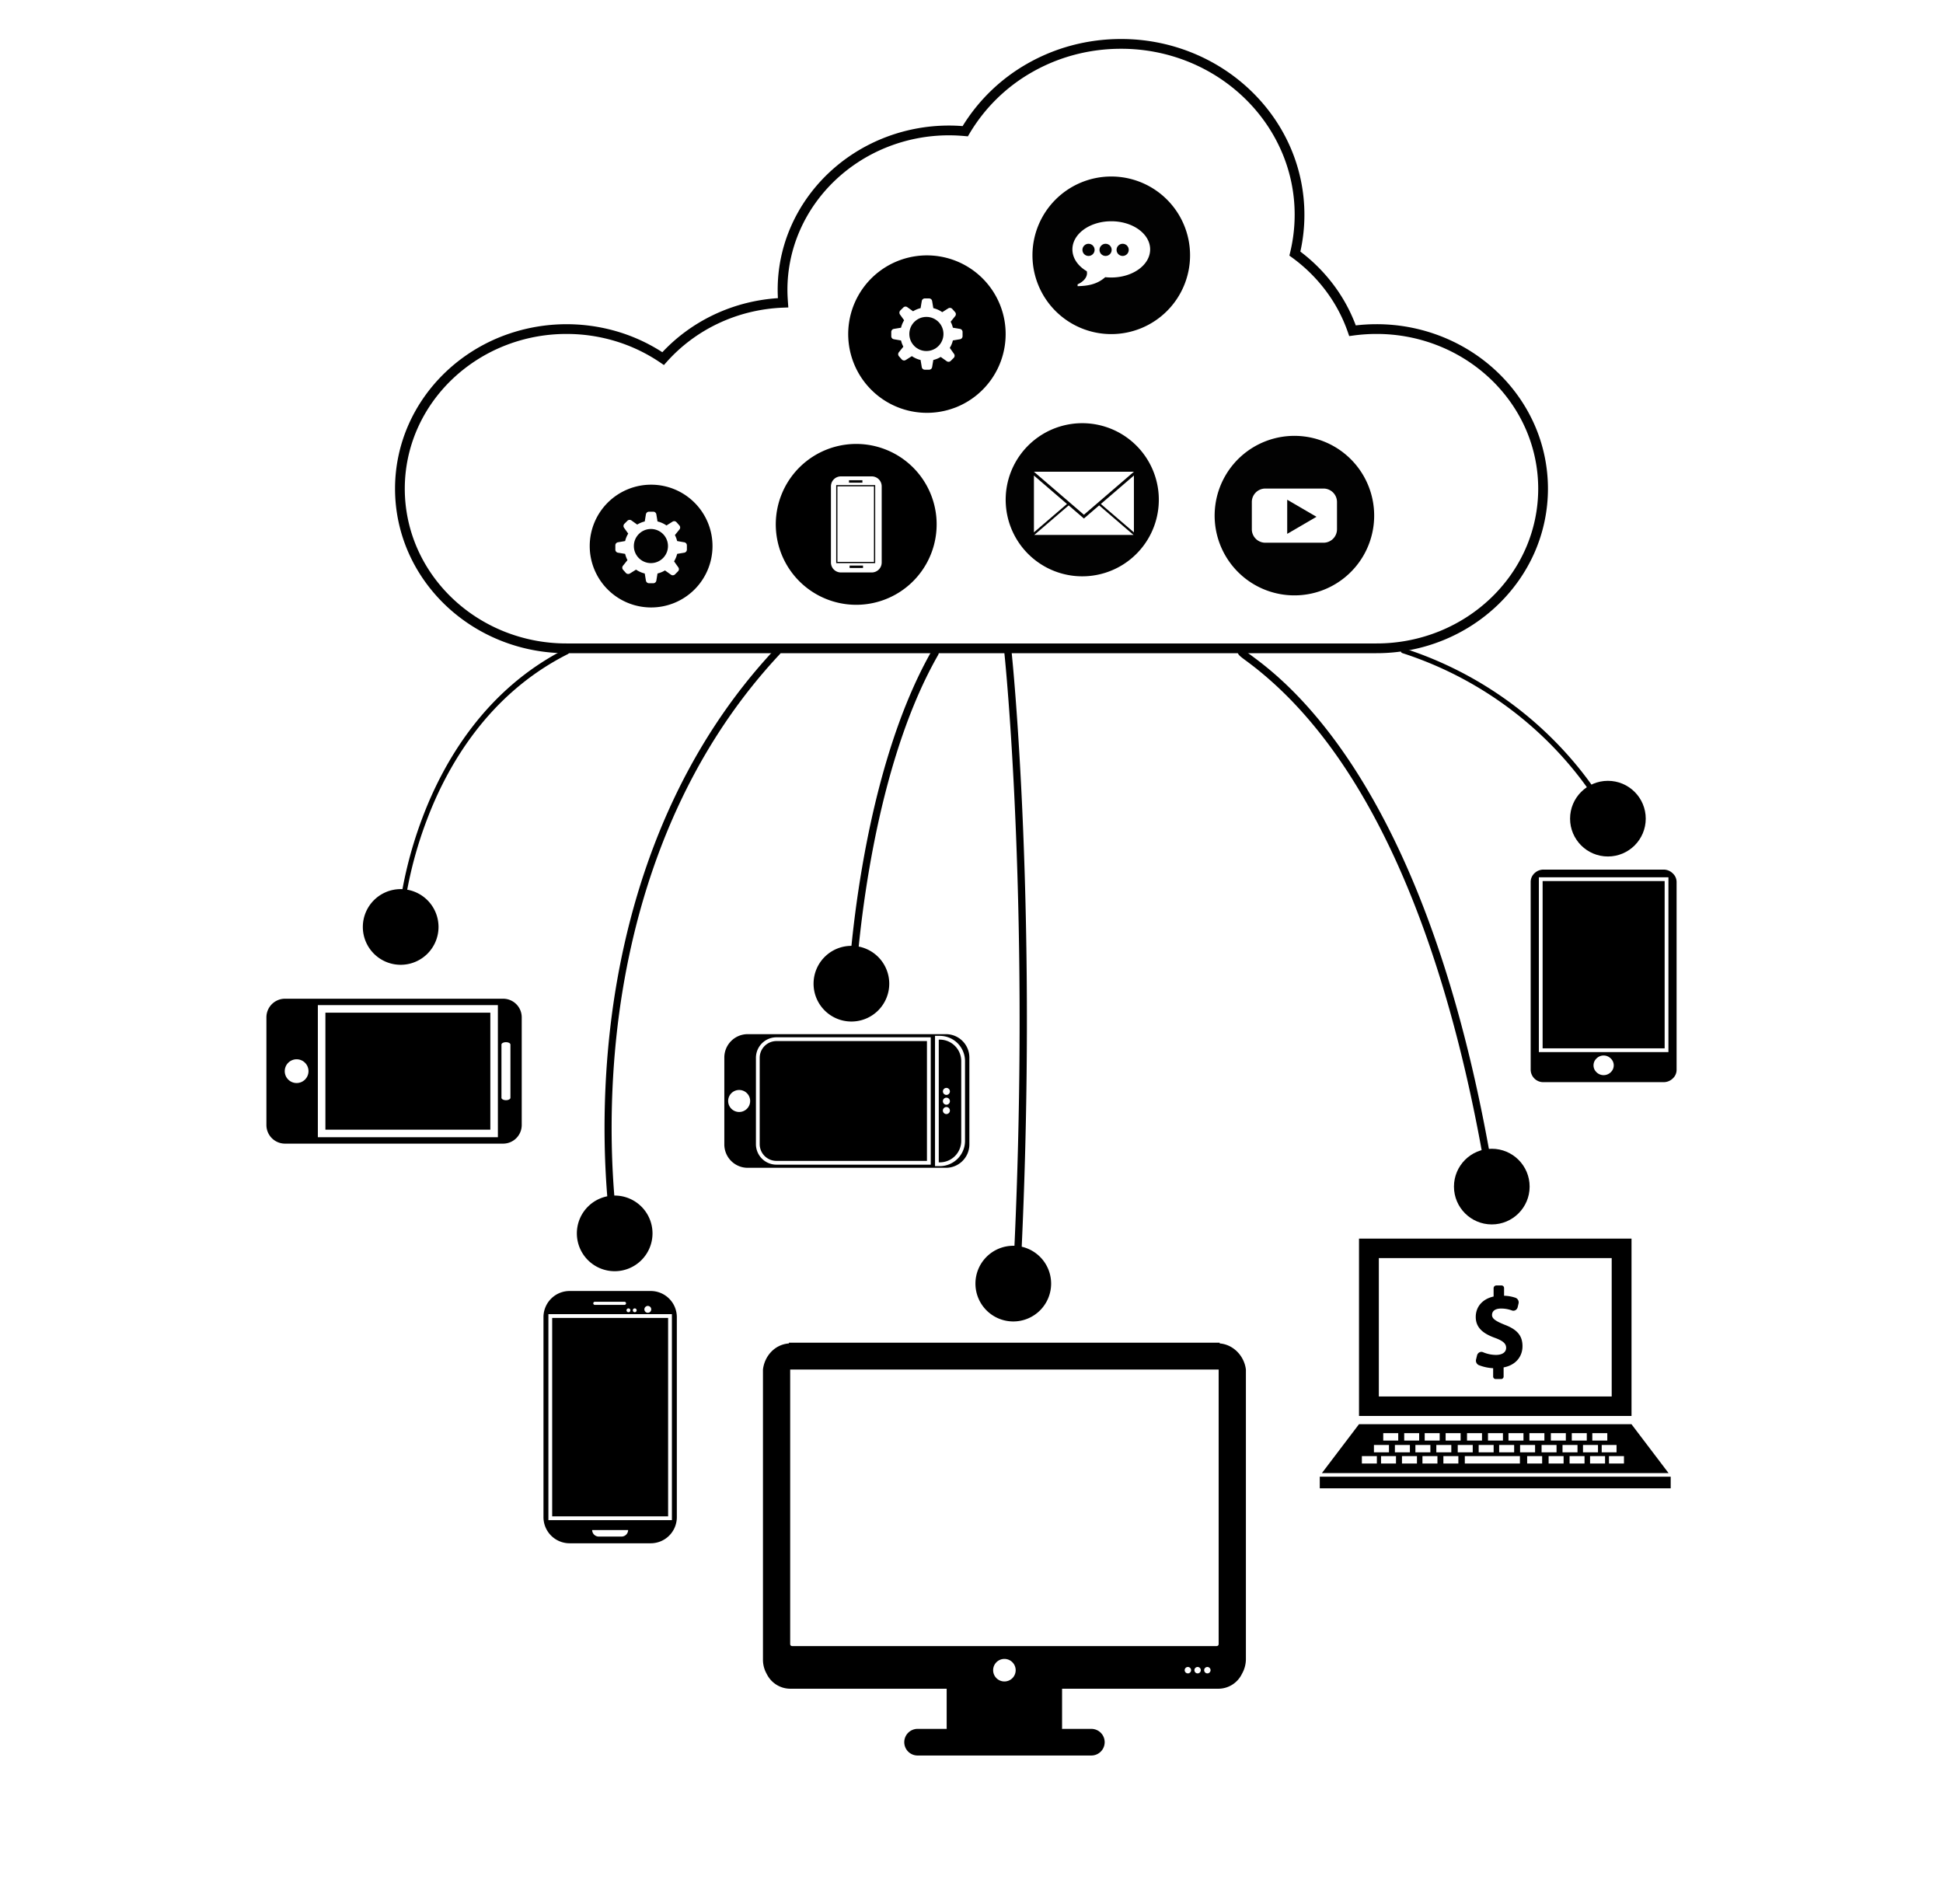
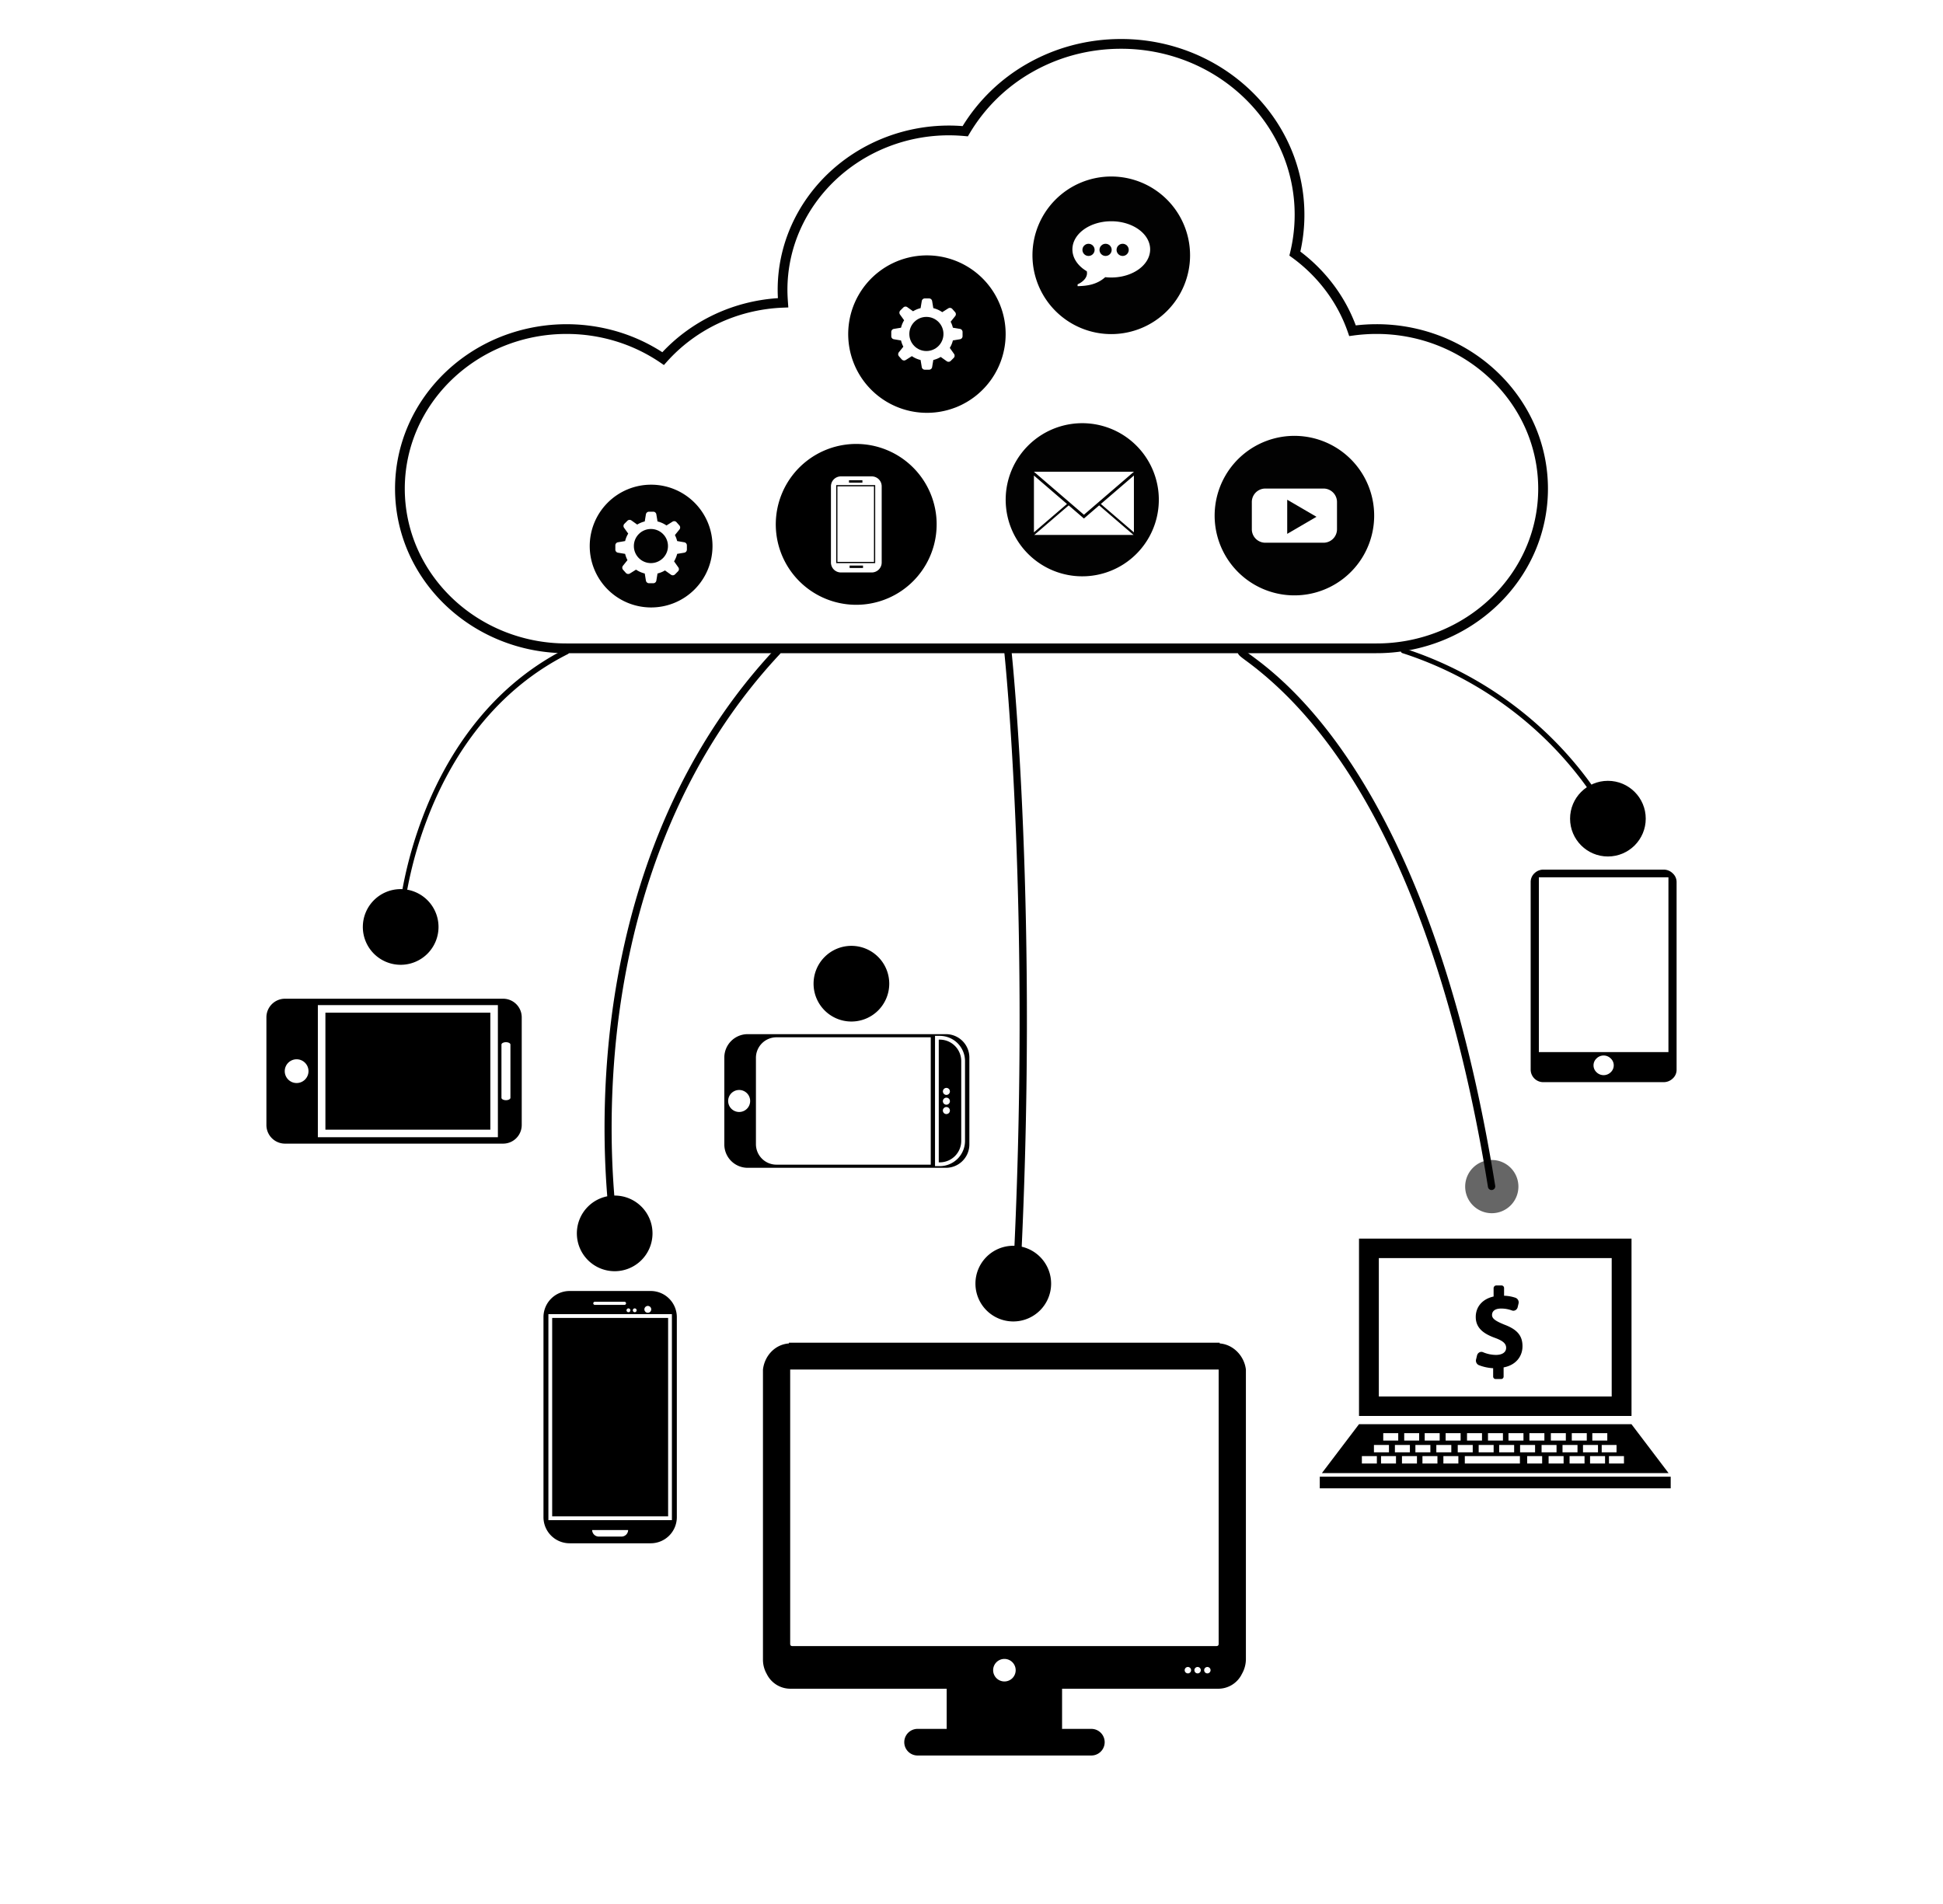
<svg xmlns="http://www.w3.org/2000/svg" width="797" height="781" viewBox="0 0 797 781">
  <defs>
    <clipPath id="clip-index">
      <rect width="797" height="781" />
    </clipPath>
  </defs>
  <g id="index" clip-path="url(#clip-index)">
    <g id="Cloud_computing_2" data-name="Cloud computing 2" transform="translate(12 -179.137)">
      <path id="Контур_274" data-name="Контур 274" d="M194.372,268.144H104.9a7.626,7.626,0,0,0-7.621,7.634v44.179a7.635,7.635,0,0,0,7.621,7.634h89.474a7.637,7.637,0,0,0,7.634-7.634V275.778A7.629,7.629,0,0,0,194.372,268.144Zm-84.7,34.587a4.87,4.87,0,1,1,4.87-4.858A4.876,4.876,0,0,1,109.669,302.731Zm82.559,22.232H118.38V270.771h73.847Zm5.143-16.185c0,.545-.818.991-1.834.991s-1.847-.446-1.847-.991V286.968c0-.557.83-.991,1.847-.991s1.834.434,1.834.991Z" transform="translate(0 320.689)" fill-rule="evenodd" />
      <path id="Контур_275" data-name="Контур 275" d="M99.229,316.6h0V268.606H166.88V316.6Z" transform="translate(22.251 325.953)" fill-rule="evenodd" />
      <path id="Контур_276" data-name="Контур 276" d="M197.393,265.406a5.3,5.3,0,0,0-3.755-1.537H144.464a5.3,5.3,0,0,0-3.792,1.5A4.909,4.909,0,0,0,139.123,269v76.933a5.166,5.166,0,0,0,5.341,5.13h49.174a5.345,5.345,0,0,0,3.755-1.5,4.77,4.77,0,0,0,1.586-3.631V269A4.813,4.813,0,0,0,197.393,265.406ZM171.963,347a4.159,4.159,0,0,1-5.824,0,3.861,3.861,0,0,1,0-5.663,4.113,4.113,0,0,1,5.824,0A3.861,3.861,0,0,1,171.963,347Zm23.67-8.266H142.481V267.018h53.152Z" transform="translate(476.744 271.997)" fill-rule="evenodd" />
-       <rect id="Прямоугольник_250" data-name="Прямоугольник 250" width="50.058" height="68.619" transform="translate(620.767 540.567)" />
      <path id="Контур_277" data-name="Контур 277" d="M301.05,279.828v-.3H124.37v.3c-5.725.4-9.988,5.056-10.658,10.707V409.467a11.8,11.8,0,0,0,1.549,5.948,10.786,10.786,0,0,0,10.075,6.048h63.772v16.482h-12.12a5.461,5.461,0,0,0,0,10.918h71.431a5.459,5.459,0,0,0,0-10.918H236.312V421.463h63.772a10.773,10.773,0,0,0,10.075-6.048,12.313,12.313,0,0,0,1.648-5.948V290.536C311.125,284.885,306.577,280.225,301.05,279.828Zm-88.3,138.66a4.622,4.622,0,1,1,4.622-4.622A4.612,4.612,0,0,1,212.753,418.489Zm75.26-3.309a1.313,1.313,0,1,1,1.314-1.313A1.312,1.312,0,0,1,288.013,415.18Zm4,0a1.314,1.314,0,1,1,1.3-1.313A1.314,1.314,0,0,1,292.016,415.18Zm3.99,0a1.313,1.313,0,1,1,1.314-1.313A1.314,1.314,0,0,1,296.006,415.18Zm4.635-123.7V403.035c0,.656-.3.942-.967.942H125.844c-.682,0-.967-.285-.967-.942v-112.5H300.641Z" transform="translate(187.248 450.416)" fill-rule="evenodd" />
      <path id="Контур_278" data-name="Контур 278" d="M119.8,289.769" transform="translate(256.56 567.053)" fill-rule="evenodd" />
      <path id="Контур_279" data-name="Контур 279" d="M129.632,289.769" transform="translate(368.617 567.053)" fill-rule="evenodd" />
      <path id="Контур_280" data-name="Контур 280" d="M123.605,289.769" transform="translate(299.954 567.053)" fill-rule="evenodd" />
      <path id="Контур_281" data-name="Контур 281" d="M124.582,293.2" transform="translate(311.085 606.084)" fill-rule="evenodd" />
      <path id="Контур_282" data-name="Контур 282" d="M118.388,292.755" transform="translate(240.52 601.071)" fill-rule="evenodd" />
      <rect id="Прямоугольник_251" data-name="Прямоугольник 251" width="47.2" height="16.475" transform="translate(376.403 871.885)" />
      <path id="Контур_283" data-name="Контур 283" d="M150.28,277.819H117.315a10.726,10.726,0,0,0-10.868,10.571v82.361a10.724,10.724,0,0,0,10.868,10.559H150.28a10.716,10.716,0,0,0,10.868-10.559V288.39A10.726,10.726,0,0,0,150.28,277.819Zm-.991,6.122a1.407,1.407,0,1,1-1.45,1.4A1.434,1.434,0,0,1,149.288,283.941Zm-5.416,1.016a.778.778,0,0,1,.793.769.787.787,0,0,1-1.574,0A.775.775,0,0,1,143.873,284.957Zm-2.565,0a.786.786,0,0,1,.793.769.793.793,0,0,1-1.586,0A.786.786,0,0,1,141.307,284.957Zm-13.768-2.726h12.12a.651.651,0,0,1,.657.645.659.659,0,0,1-.657.644h-12.12a.661.661,0,0,1-.669-.644A.654.654,0,0,1,127.539,282.231Zm10.881,96.327h-9.245a2.727,2.727,0,0,1-2.764-2.689h14.76A2.716,2.716,0,0,1,138.42,378.558Zm20.708-6.742H108.467v-84.5h50.661Z" transform="translate(104.481 430.912)" fill-rule="evenodd" />
      <path id="Контур_284" data-name="Контур 284" d="M154.294,360.124H106.735V278.71h47.559Z" transform="translate(107.763 441.061)" fill-rule="evenodd" />
      <path id="Контур_285" data-name="Контур 285" d="M203.37,269.317H122a9.584,9.584,0,0,0-9.567,9.616v35.592A9.583,9.583,0,0,0,122,324.142h81.37a9.594,9.594,0,0,0,9.579-9.617V278.934A9.594,9.594,0,0,0,203.37,269.317ZM118.58,301.24a4.511,4.511,0,1,1,4.449-4.511A4.5,4.5,0,0,1,118.58,301.24Zm78.532,21.613H133.8a8.412,8.412,0,0,1-8.4-8.414V279.033a8.423,8.423,0,0,1,8.4-8.427h63.314Zm14.053-9.778a10.372,10.372,0,0,1-10.335,10.385h-1.97V270.011h1.97a10.369,10.369,0,0,1,10.335,10.373Z" transform="translate(172.677 334.052)" fill-rule="evenodd" />
-       <path id="Контур_286" data-name="Контур 286" d="M120.457,269.546h61.752v49.149H120.457a6.873,6.873,0,0,1-6.853-6.878V276.424A6.873,6.873,0,0,1,120.457,269.546Z" transform="translate(186.018 336.661)" fill-rule="evenodd" />
      <path id="Контур_287" data-name="Контур 287" d="M119.965,269.5h-.434v50.339h.434a8.8,8.8,0,0,0,8.786-8.824V278.322A8.812,8.812,0,0,0,119.965,269.5Zm2.7,30.536A1.444,1.444,0,1,1,124.1,298.6,1.439,1.439,0,0,1,122.666,300.034Zm0-3.842a1.444,1.444,0,1,1,1.438-1.45A1.441,1.441,0,0,1,122.666,296.192Zm0-4.015a1.438,1.438,0,1,1,1.438-1.437A1.439,1.439,0,0,1,122.666,292.177Z" transform="translate(253.541 336.114)" fill-rule="evenodd" />
      <path id="Контур_288" data-name="Контур 288" d="M133.441,276.085v72.744H245.222V276.085Zm103.651,64.764H141.571V284.066h95.522Z" transform="translate(412.012 411.157)" fill-rule="evenodd" />
      <path id="Контур_289" data-name="Контур 289" d="M219.5,283.966H132.142v4.772H276.088v-4.772Z" transform="translate(397.218 500.942)" fill-rule="evenodd" />
      <path id="Контур_290" data-name="Контур 290" d="M259.2,282.228H147.442L132.212,302.3H274.429Zm-16.061,3.681h6.147v3.036h-6.147Zm9.939,4.833v3.036h-6.085v-3.036Zm-7.609,0v3.036h-6.147v-3.036Zm-10.744-4.833h6.147v3.036h-6.147Zm2.342,4.833v3.036h-6.147v-3.036Zm-10.93-4.833h6.147v3.036h-6.147Zm2.33,4.833v3.036h-6.134v-3.036Zm-11.129-4.833h6.147v3.036h-6.147Zm-8.588,0H214.9v3.036h-6.147Zm2.33,4.833v3.036h-6.147v-3.036Zm-10.732-4.833h6.134v3.036h-6.134Zm2.317,4.833v3.036h-6.135v-3.036Zm-10.918-4.833h6.146v3.036h-6.146Zm2.342,4.833v3.036h-6.147v-3.036Zm-11.116-4.833h6.147v3.036h-6.147Zm2.33,4.833v3.036h-6.147v-3.036Zm-10.918-4.833h6.146v3.036h-6.146Zm2.33,4.833v3.036h-6.146v-3.036Zm-10.732-4.833h6.135v3.036h-6.135Zm2.33,4.833v3.036h-6.147v-3.036Zm-10.93-4.833h6.147v3.036h-6.147Zm-3.817,4.833h6.159v3.036h-6.159Zm1.2,7.609H148.62v-3.024h6.147Zm7.844,0h-6.134v-3.024h6.134Zm8.6,0h-6.146v-3.024h6.146Zm8.4,0h-6.147v-3.024h6.147Zm8.588,0h-6.147v-3.024H188.2Zm25.244,0h-22.6v-3.024h22.6Zm.074-7.609h6.147v3.036h-6.147Zm9.047,7.609h-6.147v-3.024h6.147Zm8.8,0h-6.147v-3.024h6.147Zm8.588,0h-6.134v-3.024h6.134Zm8.415,0h-6.147v-3.024h6.147Zm7.758,0h-6.147v-3.024h6.147Z" transform="translate(398.01 481.142)" fill-rule="evenodd" />
      <path id="Контур_291" data-name="Контур 291" d="M149.214,293.771c-3.706-1.5-5.23-2.491-5.23-4.027,0-1.326.917-2.64,3.755-2.64a12.549,12.549,0,0,1,4.4.781,1.719,1.719,0,0,0,1.475-.124,1.963,1.963,0,0,0,.9-1.264l.334-1.413a2.014,2.014,0,0,0-1.214-2.392,15.823,15.823,0,0,0-4.709-.843v-3.086a1.065,1.065,0,0,0-.954-1.128H145.67a1.136,1.136,0,0,0-1.041,1.128v3.408c-4.573.991-7.324,4.226-7.324,8.365,0,4.548,3.2,6.9,7.857,8.588,3.222,1.177,4.61,2.305,4.61,4.09,0,1.883-1.685,2.912-4.176,2.912a13.932,13.932,0,0,1-5.316-1.115,1.752,1.752,0,0,0-1.512.086,1.955,1.955,0,0,0-.942,1.276l-.384,1.587a2.022,2.022,0,0,0,1.128,2.354,18.769,18.769,0,0,0,5.874,1.264v3.4a1.024,1.024,0,0,0,1,1.041h2.3a1.014,1.014,0,0,0,.991-1.041v-3.73c5.031-.942,7.745-4.51,7.745-8.687C156.489,298.332,154.395,295.741,149.214,293.771Z" transform="translate(456.032 428.827)" fill-rule="evenodd" />
      <path id="Контур_292" data-name="Контур 292" d="M131.511,280.033a15.522,15.522,0,1,0-15.528,15.515A15.517,15.517,0,0,0,131.511,280.033Z" transform="translate(36.365 279.368)" />
      <path id="Контур_293" data-name="Контур 293" d="M122.675,275.806a10.918,10.918,0,1,0-10.918,10.918A10.911,10.911,0,0,0,122.675,275.806Z" transform="translate(40.592 283.595)" opacity="0.6" />
      <path id="Контур_294" data-name="Контур 294" d="M138.583,290.175A15.515,15.515,0,1,0,123.067,305.7,15.515,15.515,0,0,0,138.583,290.175Z" transform="translate(117.07 394.911)" />
      <path id="Контур_295" data-name="Контур 295" d="M129.759,285.948a10.918,10.918,0,1,0-10.918,10.917A10.919,10.919,0,0,0,129.759,285.948Z" transform="translate(121.296 399.138)" opacity="0.6" />
      <path id="Контур_296" data-name="Контур 296" d="M146.43,281.911A15.522,15.522,0,1,0,130.9,297.426,15.517,15.517,0,0,0,146.43,281.911Z" transform="translate(206.331 300.763)" />
      <path id="Контур_297" data-name="Контур 297" d="M137.594,277.684A10.918,10.918,0,1,0,126.676,288.6,10.911,10.911,0,0,0,137.594,277.684Z" transform="translate(210.557 304.99)" opacity="0.6" />
      <path id="Контур_298" data-name="Контур 298" d="M151.788,291.839a15.522,15.522,0,1,0-15.516,15.515A15.515,15.515,0,0,0,151.788,291.839Z" transform="translate(267.372 413.869)" />
      <path id="Контур_299" data-name="Контур 299" d="M142.953,287.612a10.918,10.918,0,1,0-10.918,10.918A10.927,10.927,0,0,0,142.953,287.612Z" transform="translate(271.61 418.095)" opacity="0.6" />
-       <circle id="Эллипс_45" data-name="Эллипс 45" cx="15.518" cy="15.518" r="15.518" transform="translate(584.403 650.384)" />
      <path id="Контур_300" data-name="Контур 300" d="M158.791,284.4a10.918,10.918,0,1,0-10.918,10.918A10.911,10.911,0,0,0,158.791,284.4Z" transform="translate(452.045 381.502)" opacity="0.6" />
      <circle id="Эллипс_46" data-name="Эллипс 46" cx="15.518" cy="15.518" r="15.518" transform="translate(632.03 499.449)" />
      <path id="Контур_301" data-name="Контур 301" d="M162.634,272.22a10.918,10.918,0,1,0-10.918,10.918A10.919,10.919,0,0,0,162.634,272.22Z" transform="translate(495.827 242.741)" opacity="0.6" />
      <path id="Контур_302" data-name="Контур 302" d="M102.583,370.825l-.077-.011a1.149,1.149,0,0,1-.9-1.3,169.943,169.943,0,0,1,10.361-44.981c8.422-22.356,25.488-52.537,58.927-69.344a.916.916,0,0,1,1.264.676,1.345,1.345,0,0,1-.538,1.589c-32.825,16.507-49.583,46.108-57.86,68.034a166.689,166.689,0,0,0-10.216,44.2A1.1,1.1,0,0,1,102.583,370.825Z" transform="translate(49.337 189.988)" />
      <path id="Контур_303" data-name="Контур 303" d="M112.748,498.12a1.431,1.431,0,0,1-1.429-1.187c-.064-.362-5.935-36.234-.638-83.442,4.888-43.621,20.587-106.14,67.554-156.323a1.486,1.486,0,0,1,2.055-.088,1.414,1.414,0,0,1,.089,2.012c-46.444,49.62-61.964,111.514-66.814,154.7-5.245,46.833.562,82.329.625,82.68a1.431,1.431,0,0,1-1.2,1.637Z" transform="translate(127.513 188.378)" />
-       <path id="Контур_304" data-name="Контур 304" d="M118.02,399.27h-.066a1.655,1.655,0,0,1-1.417-1.825c.026-.844,3.883-84.652,34.383-137.937a1.363,1.363,0,0,1,2.073-.49,1.927,1.927,0,0,1,.42,2.423c-30.054,52.5-33.858,135.344-33.9,136.173A1.612,1.612,0,0,1,118.02,399.27Z" transform="translate(219.407 186.366)" />
      <path id="Контур_305" data-name="Контур 305" d="M126.611,520.924h-.092a1.556,1.556,0,0,1-1.406-1.673c8-150.255-3.285-257.53-3.4-258.589a1.566,1.566,0,0,1,1.314-1.756,1.505,1.505,0,0,1,1.656,1.394c.118,1.074,11.444,108.614,3.416,259.133A1.527,1.527,0,0,1,126.611,520.924Z" transform="translate(278.255 186.196)" />
      <path id="Контур_306" data-name="Контур 306" d="M234.076,479.986a1.5,1.5,0,0,1-1.479-1.276c-11.882-73.793-38.67-171.115-98.913-215.622-2.258-1.662-3.195-2.353-3.578-3.138a1.531,1.531,0,0,1,.673-2.034,1.511,1.511,0,0,1,1.981.611,29.928,29.928,0,0,0,2.693,2.114c7.05,5.2,25.745,19.023,45.72,51.805,24.992,41.011,43.291,96.791,54.395,165.784a1.5,1.5,0,0,1-1.241,1.728Z" transform="translate(365.749 187.328)" />
      <path id="Контур_307" data-name="Контур 307" d="M217.3,323.138a1.115,1.115,0,0,1-1-.582c-.058-.125-6.126-11.993-19.307-26.02a150.564,150.564,0,0,0-63.369-40.128,1,1,0,0,1-.677-1.3,1.126,1.126,0,0,1,1.4-.636,152.752,152.752,0,0,1,64.366,40.782c13.365,14.233,19.52,26.316,19.588,26.433a1,1,0,0,1-.532,1.361A1.231,1.231,0,0,1,217.3,323.138Z" transform="translate(429.686 190.671)" />
      <path id="Контур_308" data-name="Контур 308" d="M505.251,489.942H173.113a72.573,72.573,0,0,1-27.371-5.292,71.416,71.416,0,0,1-11.953-6.211,70.338,70.338,0,0,1-10.419-8.23,68.674,68.674,0,0,1-8.6-9.982,66.666,66.666,0,0,1-6.5-11.467,65.118,65.118,0,0,1,0-52.591,66.666,66.666,0,0,1,6.5-11.467,68.674,68.674,0,0,1,8.6-9.982,70.338,70.338,0,0,1,10.419-8.23,71.411,71.411,0,0,1,11.953-6.211,73.421,73.421,0,0,1,49.093-2,71.45,71.45,0,0,1,17.53,8.2,69.776,69.776,0,0,1,9.1-8.133,70.945,70.945,0,0,1,12.082-7.272,71.9,71.9,0,0,1,13.564-4.822,73.266,73.266,0,0,1,12.664-1.955c-.063-1.147-.1-2.222-.1-3.319a64.669,64.669,0,0,1,5.545-26.3,66.66,66.66,0,0,1,6.5-11.467,68.667,68.667,0,0,1,8.6-9.982A70.336,70.336,0,0,1,290.742,285a71.414,71.414,0,0,1,11.953-6.211,72.573,72.573,0,0,1,27.371-5.292c1.742,0,3.543.072,5.473.219a74.183,74.183,0,0,1,26.441-25.562,76.562,76.562,0,0,1,18.2-7.5,78.362,78.362,0,0,1,20.3-2.66,77.573,77.573,0,0,1,29.259,5.658,76.371,76.371,0,0,1,12.779,6.641,75.227,75.227,0,0,1,11.14,8.8,73.435,73.435,0,0,1,9.2,10.671,71.272,71.272,0,0,1,6.952,12.258,69.389,69.389,0,0,1,4.266,43.17,69.151,69.151,0,0,1,13.619,13.65,66.306,66.306,0,0,1,9.116,16.634,74.091,74.091,0,0,1,8.436-.492,72.575,72.575,0,0,1,27.371,5.292,71.414,71.414,0,0,1,11.953,6.211,70.337,70.337,0,0,1,10.419,8.23,68.671,68.671,0,0,1,8.6,9.982,66.667,66.667,0,0,1,6.5,11.467,65.118,65.118,0,0,1,0,52.591,66.667,66.667,0,0,1-6.5,11.467,68.671,68.671,0,0,1-8.6,9.982,70.337,70.337,0,0,1-10.419,8.23,71.418,71.418,0,0,1-11.953,6.211A72.573,72.573,0,0,1,505.251,489.942ZM173.113,358.985a68.592,68.592,0,0,0-25.87,5,67.408,67.408,0,0,0-11.282,5.863,66.326,66.326,0,0,0-9.825,7.761,64.658,64.658,0,0,0-8.1,9.4,62.651,62.651,0,0,0-6.111,10.778,61.118,61.118,0,0,0,0,49.358,62.651,62.651,0,0,0,6.111,10.778,64.658,64.658,0,0,0,8.1,9.4,66.33,66.33,0,0,0,9.825,7.761,67.406,67.406,0,0,0,11.282,5.863,68.591,68.591,0,0,0,25.87,5H505.251a68.592,68.592,0,0,0,25.87-5A67.4,67.4,0,0,0,542.4,475.08a66.33,66.33,0,0,0,9.825-7.761,64.663,64.663,0,0,0,8.1-9.4,62.657,62.657,0,0,0,6.111-10.778,61.118,61.118,0,0,0,0-49.358,62.657,62.657,0,0,0-6.111-10.778,64.66,64.66,0,0,0-8.1-9.4,66.328,66.328,0,0,0-9.825-7.761,67.412,67.412,0,0,0-11.282-5.863,68.593,68.593,0,0,0-25.87-5,70.7,70.7,0,0,0-9.507.657l-1.626.221-.535-1.551a62.207,62.207,0,0,0-9.084-17.07,65.243,65.243,0,0,0-13.84-13.608l-1.081-.786.314-1.3a65.859,65.859,0,0,0,1.852-15.42,65.127,65.127,0,0,0-5.588-26.49,67.265,67.265,0,0,0-6.561-11.568,69.429,69.429,0,0,0-8.7-10.088,71.22,71.22,0,0,0-10.546-8.33,72.361,72.361,0,0,0-12.108-6.292A73.592,73.592,0,0,0,400.485,242a74.363,74.363,0,0,0-19.265,2.523,72.561,72.561,0,0,0-17.252,7.108,70.093,70.093,0,0,0-25.63,25.2l-.642,1.093-1.262-.114c-2.292-.207-4.375-.308-6.368-.308a68.591,68.591,0,0,0-25.87,5,67.405,67.405,0,0,0-11.282,5.863,66.331,66.331,0,0,0-9.825,7.761,64.663,64.663,0,0,0-8.1,9.4,62.652,62.652,0,0,0-6.111,10.778,60.693,60.693,0,0,0-5.2,24.679c0,1.6.088,3.186.22,5.071l.144,2.06-2.063.079a69.382,69.382,0,0,0-13.909,1.949,67.9,67.9,0,0,0-12.807,4.553,66.936,66.936,0,0,0-11.4,6.861,65.647,65.647,0,0,0-9.681,8.872l-1.168,1.31-1.451-.989a67.419,67.419,0,0,0-17.915-8.651A68.9,68.9,0,0,0,173.113,358.985Z" transform="translate(47.318 -42.854)" fill="#020202" />
    </g>
    <path id="Контур_697" data-name="Контур 697" d="M199,167.517a31.408,31.408,0,1,0,.82,7.128A30.946,30.946,0,0,0,199,167.517Zm-50.406-2.81,13.553,11.665-13.553,11.65Zm.161,24.369h-.015l14.109-12.119,6.25,5.386,6.249-5.386,14.095,12.119Zm40.849-1.054-13.567-11.65L189.6,164.707Zm-20.5-7.23-20.505-17.636H189.6Z" transform="translate(275.518 30.363)" fill="#020202" />
    <path id="Контур_698" data-name="Контур 698" d="M172.68,147.37a25.181,25.181,0,1,0,25.189,25.174A25.173,25.173,0,0,0,172.68,147.37Zm14.68,26.623a1.289,1.289,0,0,1-1.083,1.273l-2.9.483a11.363,11.363,0,0,1-1.273,3.073l1.742,2.459a1.251,1.251,0,0,1-.132,1.639l-1.229,1.244a1.287,1.287,0,0,1-1.654.132l-2.459-1.756a11.039,11.039,0,0,1-3.059,1.259l-.483,2.927a1.274,1.274,0,0,1-1.259,1.068h-1.742a1.29,1.29,0,0,1-1.273-1.068l-.483-2.927a10.918,10.918,0,0,1-3.571-1.58l-2.517,1.58a1.3,1.3,0,0,1-1.654-.234l-1.156-1.3a1.284,1.284,0,0,1-.029-1.654l1.844-2.3a11.018,11.018,0,0,1-.966-2.561l-2.942-.483a1.289,1.289,0,0,1-1.068-1.273v-1.742a1.274,1.274,0,0,1,1.068-1.259l2.942-.5a10.648,10.648,0,0,1,1.273-3.059l-1.7-2.371a1.287,1.287,0,0,1,.132-1.654l1.229-1.229a1.292,1.292,0,0,1,1.654-.146l2.371,1.7a10.856,10.856,0,0,1,3.088-1.288l.483-2.927a1.29,1.29,0,0,1,1.273-1.068h1.742a1.274,1.274,0,0,1,1.259,1.068l.483,2.927a10.858,10.858,0,0,1,3.673,1.654l2.488-1.566a1.276,1.276,0,0,1,1.639.234l1.156,1.3a1.286,1.286,0,0,1,.044,1.669l-1.859,2.3a11.81,11.81,0,0,1,.922,2.459l2.9.5a1.274,1.274,0,0,1,1.083,1.259Z" transform="translate(94.394 51.459)" fill="#020202" />
    <path id="Контур_699" data-name="Контур 699" d="M285.863,194.7a32.294,32.294,0,1,0-20.316,35.822l.369-.133a32.325,32.325,0,0,0,20.434-29.847v-.221A32.145,32.145,0,0,0,285.863,194.7Zm-17.188,6.492a1.269,1.269,0,0,1-1.062,1.254l-2.906.487A10.627,10.627,0,0,1,263.437,206l1.741,2.449a1.278,1.278,0,0,1-.133,1.652l-1.224,1.224a1.259,1.259,0,0,1-1.638.133l-2.464-1.756a10.835,10.835,0,0,1-3.04,1.254l-.487,2.921a1.267,1.267,0,0,1-1.254,1.062H253.2a1.256,1.256,0,0,1-1.254-1.062l-.487-2.921a10.531,10.531,0,0,1-3.571-1.579l-2.508,1.579a1.281,1.281,0,0,1-1.638-.221l-1.151-1.3a1.293,1.293,0,0,1-.044-1.652l1.844-2.287a11.094,11.094,0,0,1-.959-2.552l-2.936-.5a1.256,1.256,0,0,1-1.062-1.254V199.45A1.267,1.267,0,0,1,240.5,198.2l2.936-.487a10.539,10.539,0,0,1,1.269-3.054l-1.7-2.36a1.314,1.314,0,0,1,.133-1.652l1.239-1.225a1.259,1.259,0,0,1,1.638-.133l2.361,1.682a10.73,10.73,0,0,1,3.084-1.284l.487-2.921A1.27,1.27,0,0,1,253.2,185.7h1.741a1.281,1.281,0,0,1,1.254,1.063l.487,2.921a10.829,10.829,0,0,1,3.659,1.652l2.478-1.564a1.287,1.287,0,0,1,1.638.236l1.151,1.3a1.292,1.292,0,0,1,.044,1.652l-1.859,2.3a10.857,10.857,0,0,1,.915,2.449l2.892.487a1.28,1.28,0,0,1,1.077,1.254Z" transform="translate(126.156 -63.28)" fill-rule="evenodd" />
    <circle id="Эллипс_92" data-name="Эллипс 92" cx="7" cy="7" r="7" transform="translate(373 130)" fill="#020202" />
    <circle id="Эллипс_93" data-name="Эллипс 93" cx="7" cy="7" r="7" transform="translate(260 217)" fill="#020202" />
    <path id="Контур_700" data-name="Контур 700" d="M177.357,197.816A32.719,32.719,0,1,0,154.2,237.875,32.717,32.717,0,0,0,177.357,197.816Zm-14.138,8.46v5.459a5.529,5.529,0,0,1-5.4,5.649H133.683a5.529,5.529,0,0,1-5.4-5.649V200.816a5.529,5.529,0,0,1,5.4-5.65h24.135a5.529,5.529,0,0,1,5.4,5.65Z" transform="translate(385.205 5.25)" fill="#020202" />
    <path id="Многоугольник_1" data-name="Многоугольник 1" d="M7,0l7,12H0Z" transform="translate(540 205) rotate(90)" fill="#020202" />
    <path id="Контур_701" data-name="Контур 701" d="M279.853,172a32.992,32.992,0,1,0,.5,5.739A32.039,32.039,0,0,0,279.853,172ZM257.811,193.42a4.075,4.075,0,0,1-4.131,4.028H241.125a4.075,4.075,0,0,1-4.131-4.028V162.054a4.072,4.072,0,0,1,4.131-4.013H253.68a4.072,4.072,0,0,1,4.131,4.013Z" transform="translate(103.85 37.385)" fill-rule="evenodd" />
    <path id="Прямоугольник_312" data-name="Прямоугольник 312" d="M.5.5v31h15V.5H.5M0,0H16V32H0Z" transform="translate(343 199)" fill="#020202" />
    <path id="Линия_30" data-name="Линия 30" d="M5.5.5H0v-1H5.5Z" transform="translate(348.502 232.5)" fill="#020202" />
    <path id="Линия_31" data-name="Линия 31" d="M5.5.5H0v-1H5.5Z" transform="translate(348.25 197.5)" fill="#020202" />
    <path id="Контур_702" data-name="Контур 702" d="M166.326,169.809a32.323,32.323,0,1,0,32.323,32.323A32.324,32.324,0,0,0,166.326,169.809Zm.011,41.43a23.514,23.514,0,0,1-2.49-.13c-3.422,3.043-7.374,3.6-11.327,3.682v-.758c2.133-.931,3.855-2.621,3.855-4.559a4.912,4.912,0,0,0-.076-.8c-3.606-2.111-5.912-5.349-5.912-8.966,0-6.378,7.147-11.543,15.95-11.543s15.939,5.165,15.939,11.543S175.14,211.238,166.337,211.238Z" transform="translate(289.503 -97.402)" fill="#020202" />
    <circle id="Эллипс_94" data-name="Эллипс 94" cx="2.5" cy="2.5" r="2.5" transform="translate(444 100)" fill="#020202" />
    <circle id="Эллипс_95" data-name="Эллипс 95" cx="2.5" cy="2.5" r="2.5" transform="translate(451 100)" fill="#020202" />
    <circle id="Эллипс_96" data-name="Эллипс 96" cx="2.5" cy="2.5" r="2.5" transform="translate(458 100)" fill="#020202" />
  </g>
</svg>